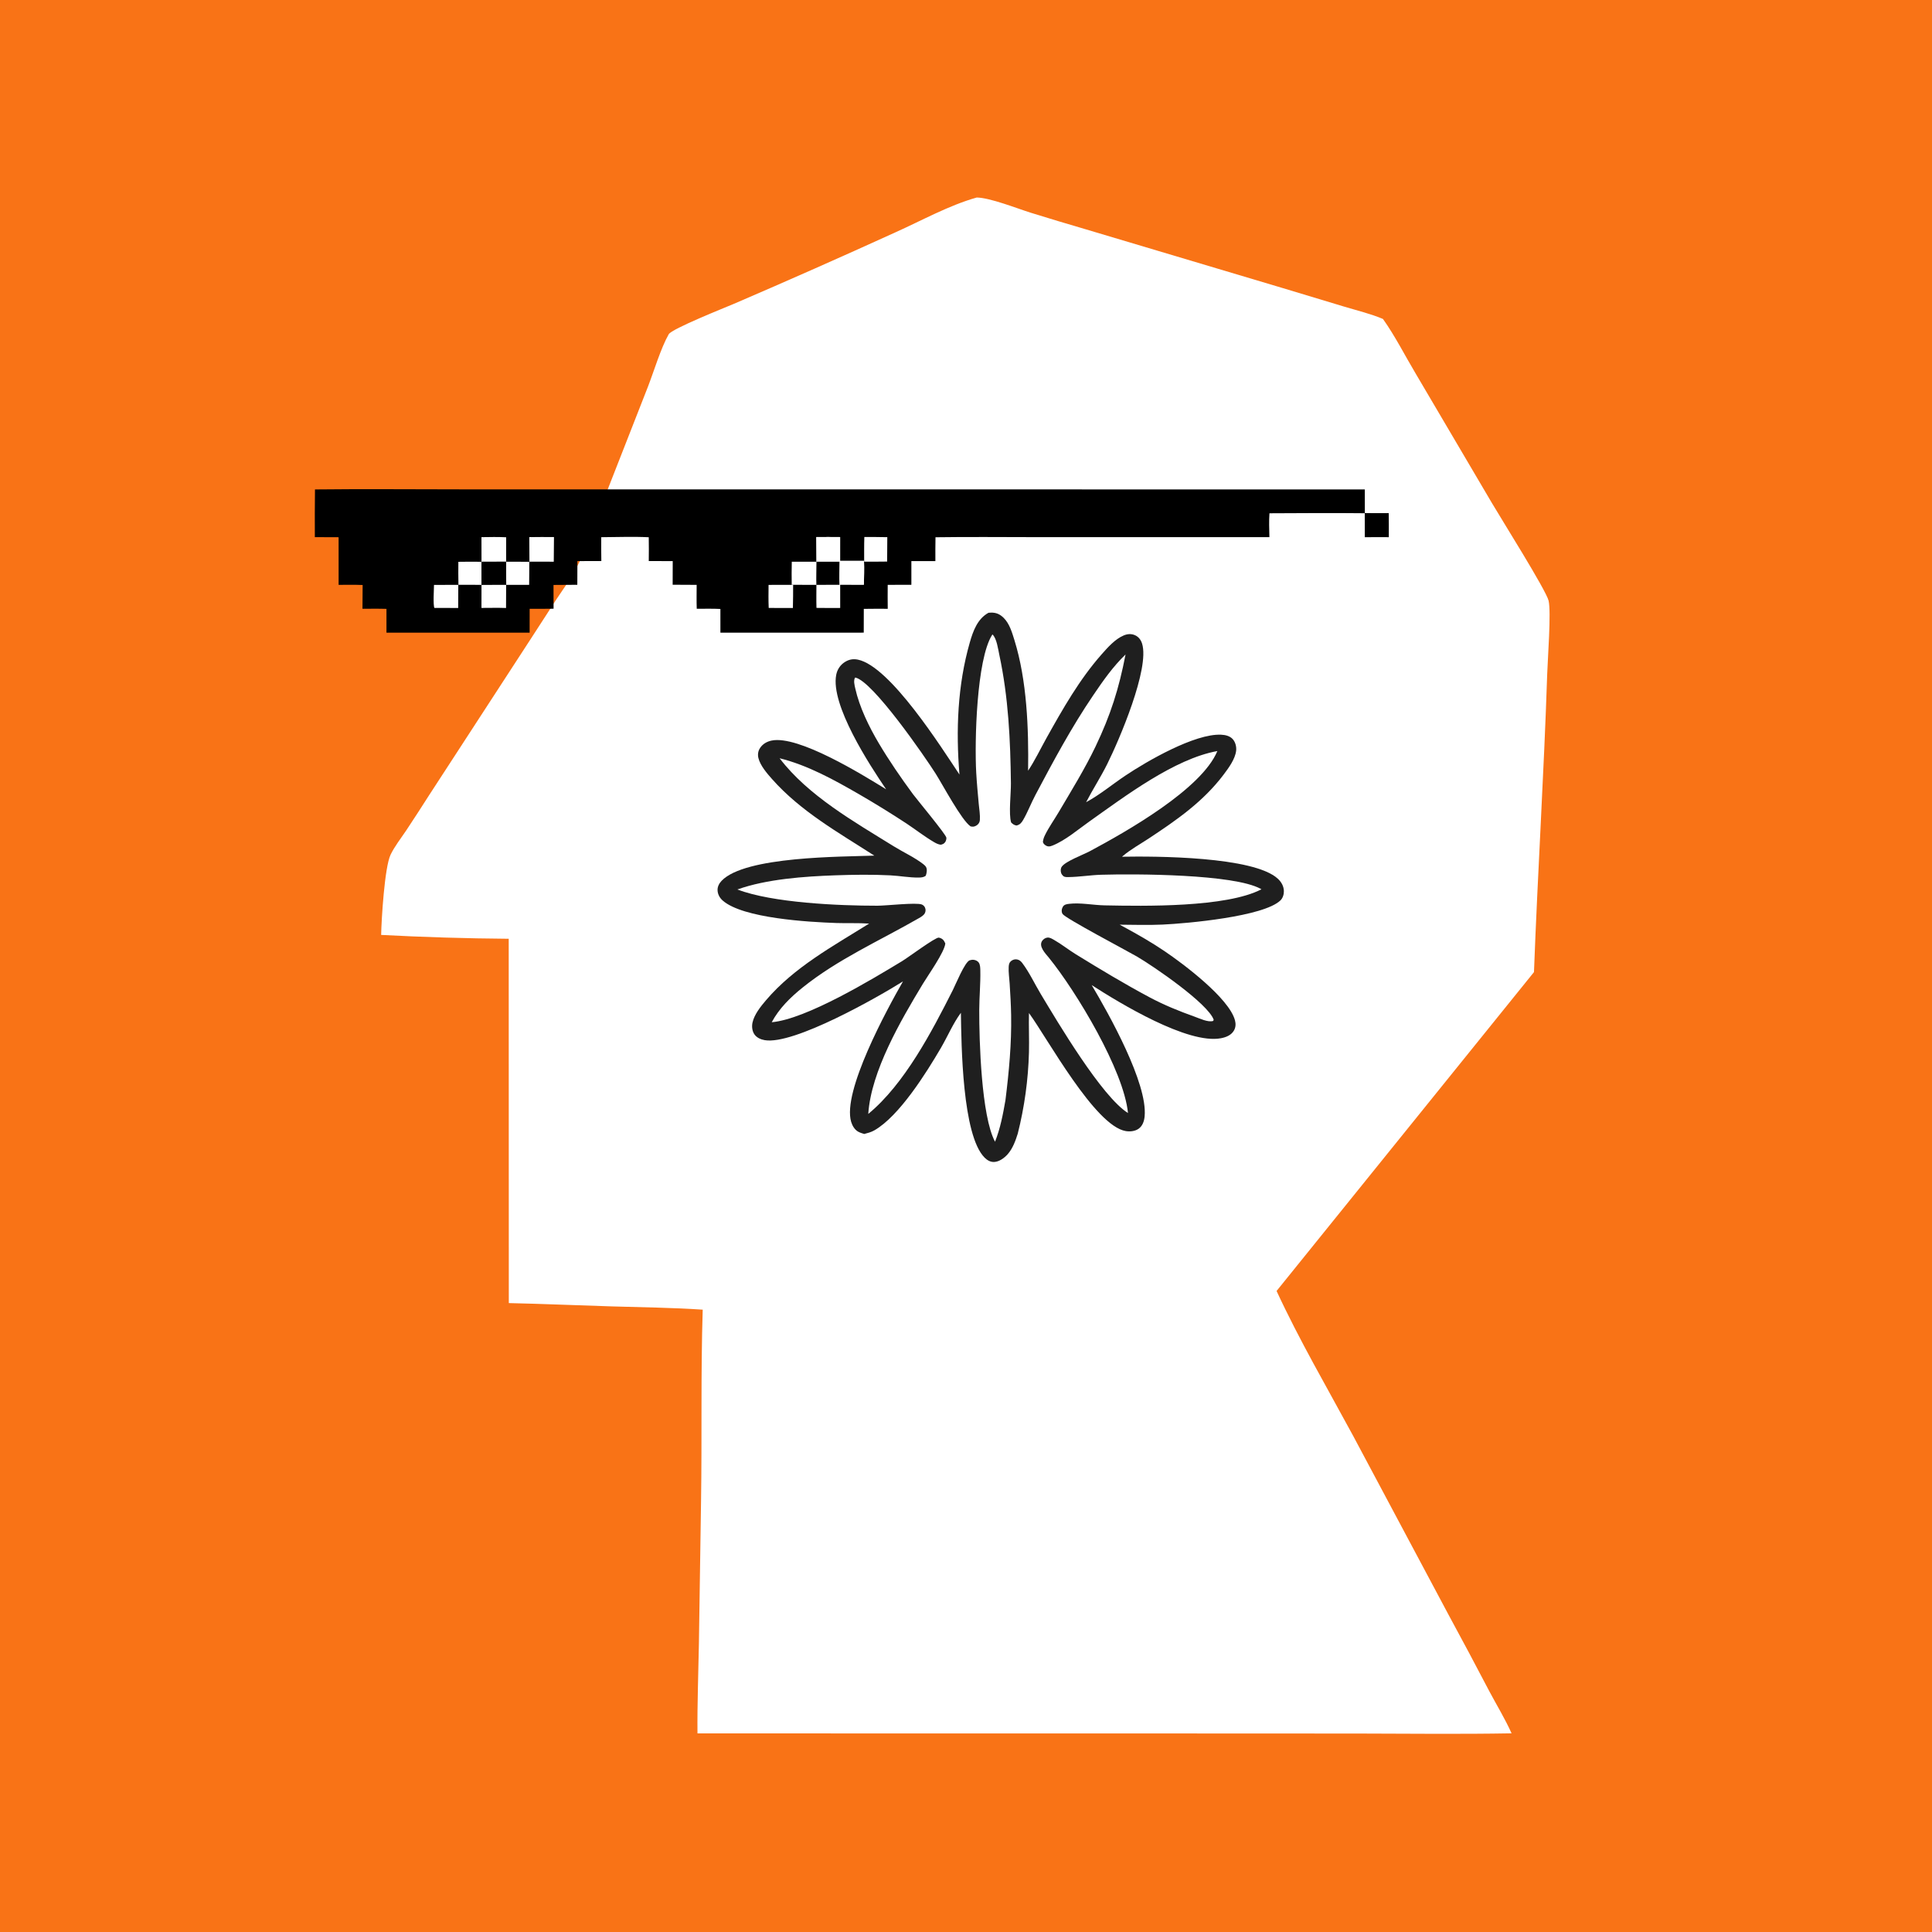
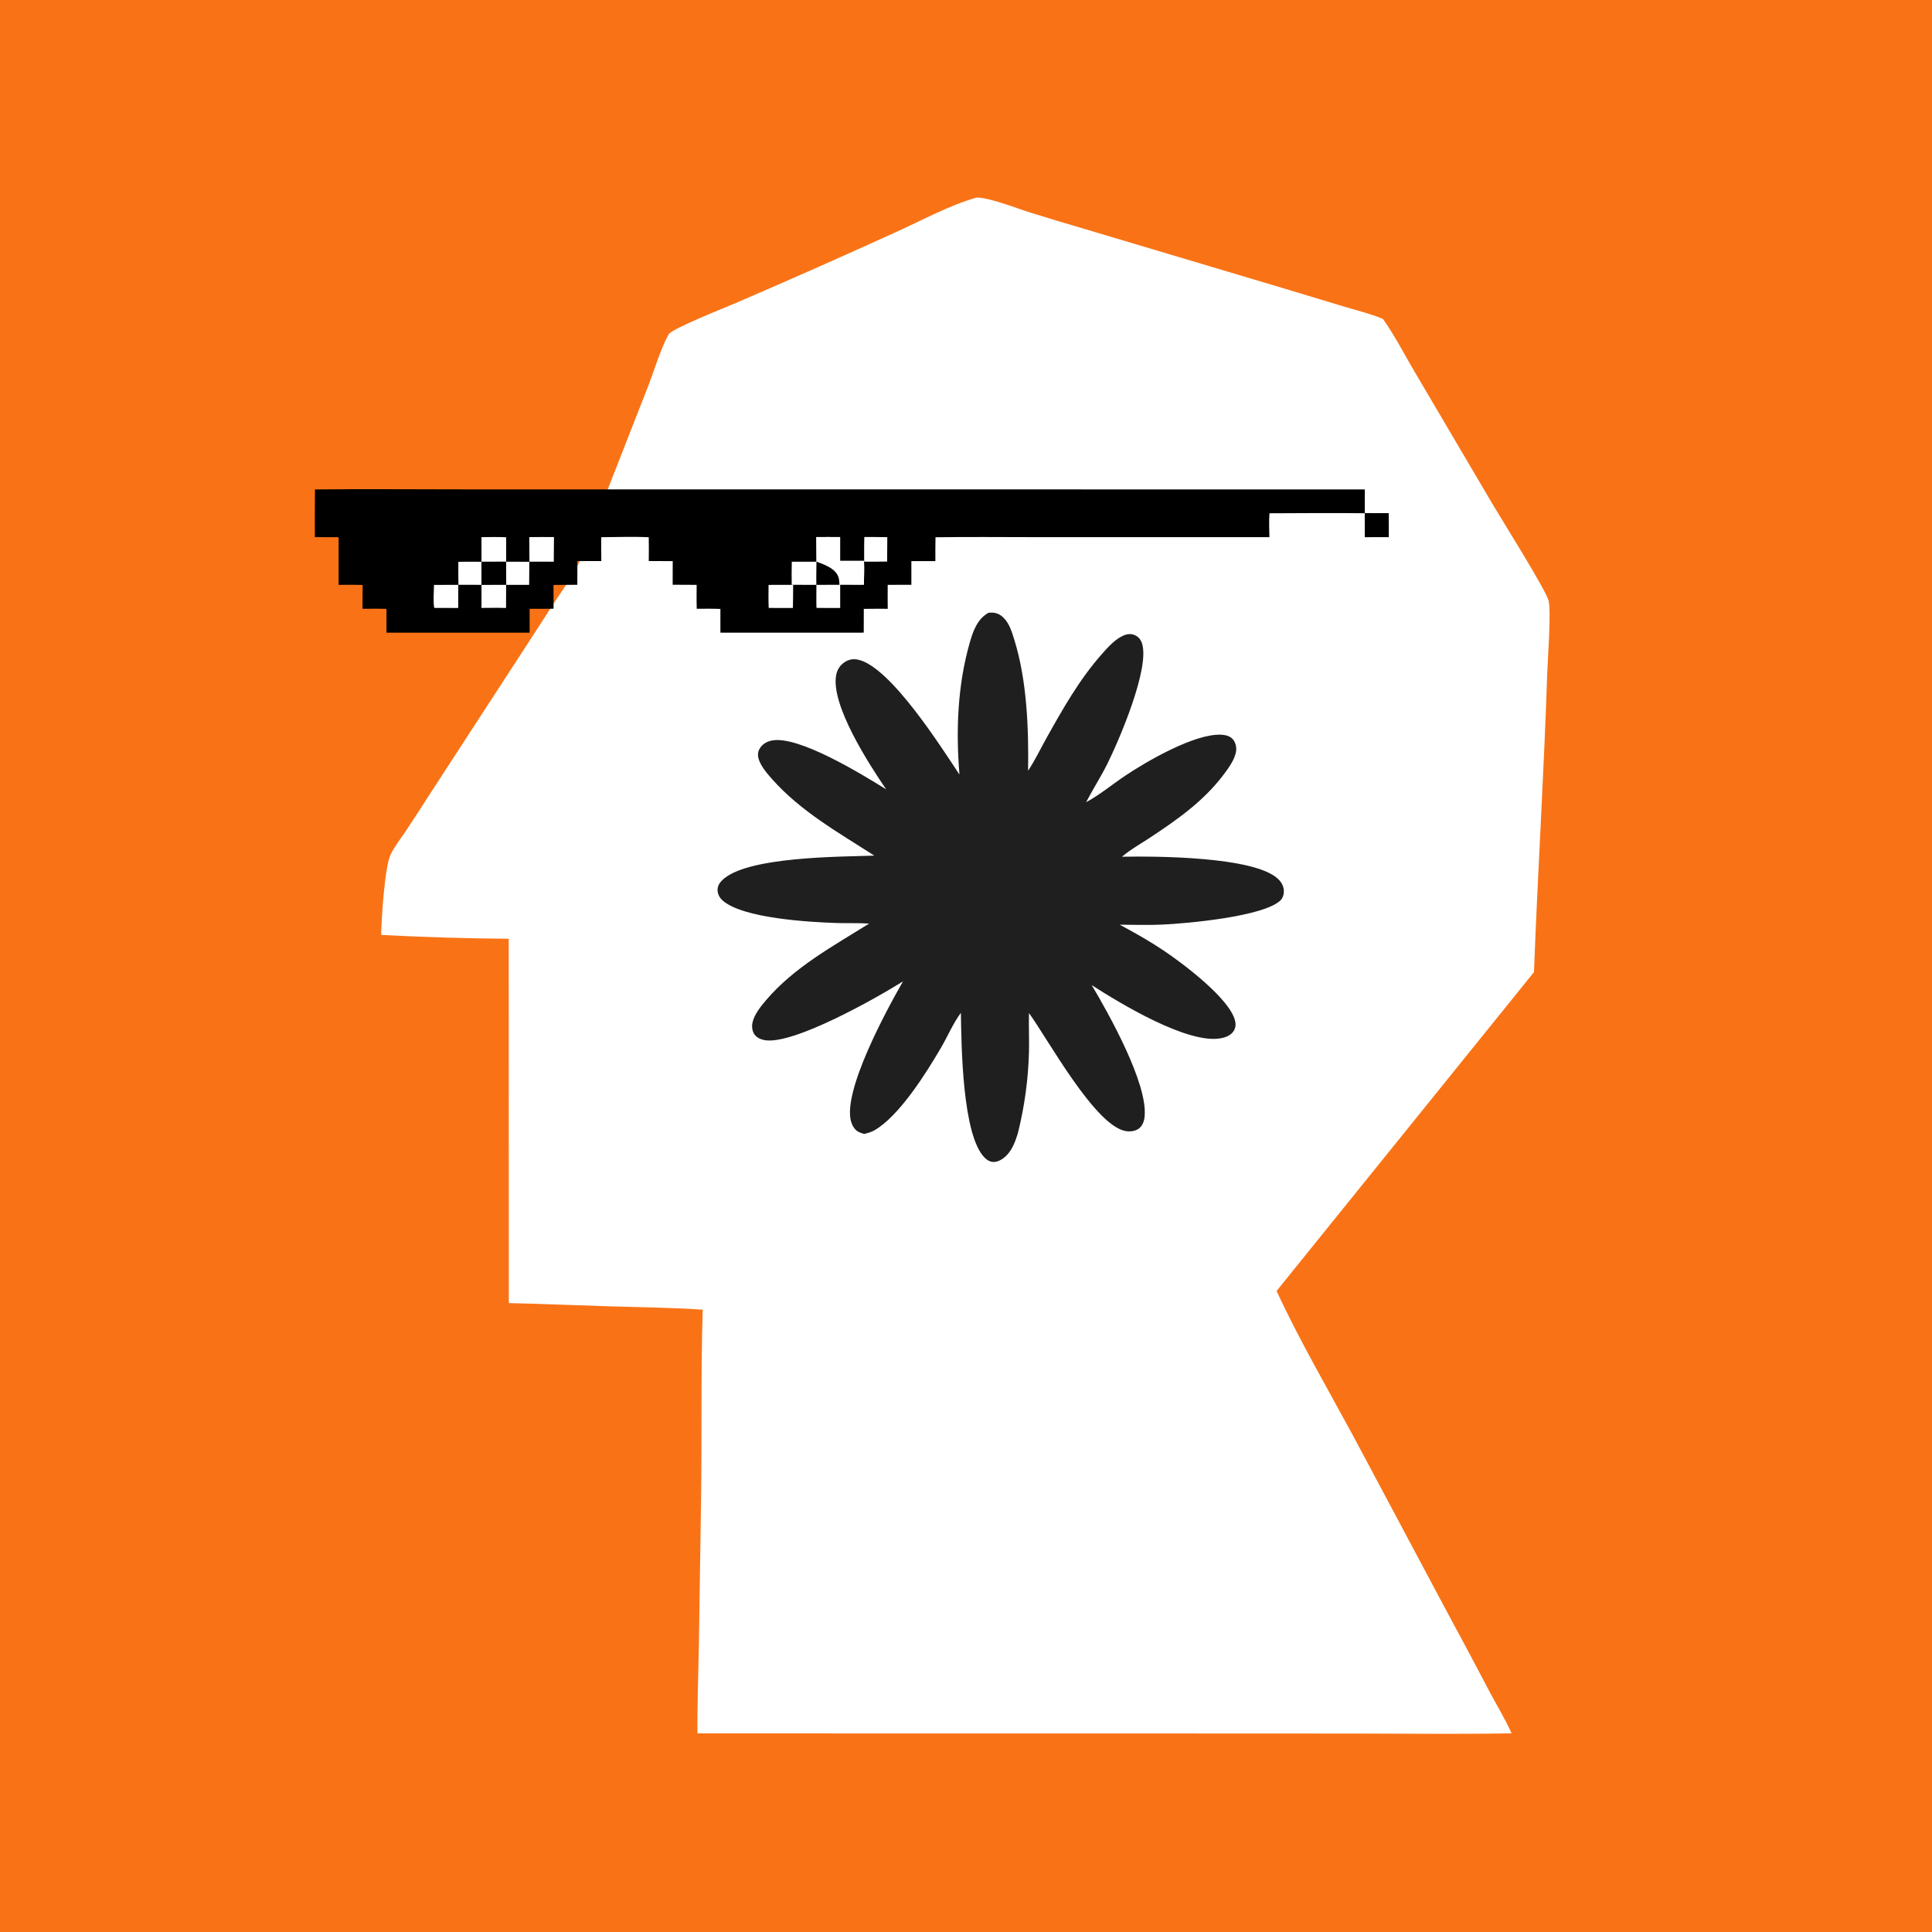
<svg xmlns="http://www.w3.org/2000/svg" width="1252" height="1252" viewBox="0 0 1252 1252" fill="none">
  <rect x="0" y="0" width="1252" height="1252" fill="#808080" stroke="none" />
  <g clip-path="url(#clip0_124_2)">
    <rect width="1252" height="1252" fill="white" />
    <path d="M0 0H1252V1252H0V0Z" fill="#F97316" />
    <path d="M632.963 128C641.705 128.146 659.05 135.077 668.145 137.915C679.762 141.522 691.407 145.031 703.083 148.44L831.411 186.729L871.347 198.783C879.612 201.266 888.244 203.342 896.194 206.686C904.033 217.674 910.495 230.53 917.45 242.164L966.808 325.976C972.733 336.077 1001.91 382.464 1003.53 389.24C1005.28 396.565 1002.95 427.111 1002.63 436.934C1000.53 501.316 996.467 565.589 994.069 629.95L827.262 836.594C842.046 868.538 860.037 899.326 876.778 930.28L938.467 1045.97C947.51 1062.62 956.422 1079.34 965.204 1096.13C969.984 1105.12 975.4 1113.96 979.545 1123.26C946.4 1123.84 913.15 1123.46 879.994 1123.39L764.197 1123.34L451.988 1123.3C451.813 1103.95 452.574 1084.43 452.916 1065.07L454.304 972.599C454.946 931.353 454.081 889.915 455.383 848.706C435.834 847.387 416.014 847.178 396.417 846.586C374.193 845.915 351.952 844.925 329.727 844.444L329.665 608.355C302.094 608.143 274.533 607.31 247 605.861C247.192 595.57 249.257 561.94 253.083 553.939C255.696 548.475 259.864 543.204 263.241 538.159C268.278 530.631 273.12 523.017 278.018 515.401L343.2 415.183L360.428 388.596C364.821 381.96 369.695 375.343 373.409 368.313C379.257 357.246 384.453 341.027 389.158 329.041L419.869 250.647C423.8 240.514 428.187 225.712 433.35 216.604C435.371 213.036 470.015 199.28 475.445 196.952C510.458 181.906 545.309 166.484 579.99 150.688C597.185 142.998 614.892 133.073 632.963 128Z" fill="white" />
    <path d="M204.121 317.176C235.609 316.812 267.133 317.126 298.623 317.125L884.439 317.17L884.447 332.503L899.931 332.545C900.051 337.727 899.976 342.926 899.984 348.111C894.796 348.062 889.608 348.071 884.42 348.136L884.408 332.597C863.835 332.371 843.222 332.532 822.648 332.624C822.282 337.715 822.516 342.97 822.615 348.077L671.793 348.092C649.949 348.09 628.07 347.84 606.23 348.164C606.093 353.303 606.17 358.462 606.155 363.603L590.597 363.609V378.955L575.262 379.004C575.21 384.175 575.217 389.347 575.28 394.518C570.11 394.481 564.94 394.499 559.77 394.57L559.732 409.971L466.848 409.99L466.843 394.622C461.76 394.363 456.604 394.521 451.513 394.506C451.333 389.352 451.455 384.166 451.458 379.009L435.907 378.929L435.949 363.624L420.429 363.568C420.501 358.431 420.498 353.294 420.417 348.156C410.25 347.642 399.808 348.081 389.621 348.122C389.583 353.278 389.605 358.435 389.684 363.59L374.179 363.601L374.122 378.965C368.979 378.951 363.836 378.984 358.694 379.065C358.658 384.2 358.67 389.335 358.733 394.47C353.572 394.582 348.393 394.514 343.231 394.529L343.215 410L250.441 409.993L250.447 394.568C245.275 394.396 240.067 394.51 234.892 394.502C234.955 389.367 234.991 384.232 234.998 379.095C229.825 378.879 224.616 378.999 219.437 379.001L219.428 348.142L204.03 348.083C203.97 337.781 204 327.478 204.121 317.176Z" fill="black" />
    <path d="M312.292 348.093C317.427 348.016 322.58 347.901 327.71 348.16L327.704 363.338L343 363.39C342.971 368.451 342.994 373.52 342.905 378.581L327.733 378.576L327.669 394C322.566 393.809 317.414 393.955 312.307 393.956L312.33 378.617L297.086 378.575C296.934 373.53 297.029 368.465 297.034 363.418C302.125 363.279 307.228 363.37 312.321 363.393L312.292 348.093Z" fill="black" />
    <path d="M312.024 379.04L328 379L327.934 394C322.641 393.814 317.297 393.956 312 393.958L312.024 379.04Z" fill="white" />
    <path d="M312 348.097C317.329 348.017 322.676 347.897 328 348.166L327.994 363.943L312.03 364L312 348.097Z" fill="white" />
    <path d="M297.033 364.074C302.015 363.938 307.008 364.027 311.992 364.049L312 379L297.084 378.958C296.936 374.004 297.028 369.03 297.033 364.074Z" fill="white" />
    <path d="M328.029 364L343 364.051C342.972 369.032 342.994 374.019 342.907 379L328.057 378.995C327.942 374.009 328.037 368.99 328.029 364Z" fill="white" />
    <path d="M529.015 348.028C534.167 348.02 539.324 347.97 544.477 348.027L544.468 363.373L559.912 363.39C560.115 368.455 559.914 373.556 559.838 378.623L544.466 378.601L544.476 393.978C539.351 394.017 534.226 394.005 529.1 393.939C528.943 388.848 529.065 383.724 529.065 378.629C528.9 373.57 529.098 368.449 529.126 363.384C529.058 358.266 529.02 353.147 529.015 348.028Z" fill="white" />
    <path d="M529 348.029C533.998 348.02 539.001 347.969 544 348.028L543.991 363.989L529.108 364C529.041 358.676 529.005 353.353 529 348.029Z" fill="white" />
    <path d="M544.117 364L559.91 364.017C560.117 368.998 559.913 374.016 559.834 379L544.116 378.979C543.865 374.021 544.097 368.967 544.117 364Z" fill="white" />
-     <path d="M529.122 364.011L544 364C543.981 368.965 543.761 374.017 543.999 378.973L529.063 379C528.903 374.025 529.095 368.99 529.122 364.011Z" fill="black" />
+     <path d="M529.122 364.011C543.981 368.965 543.761 374.017 543.999 378.973L529.063 379C528.903 374.025 529.095 368.99 529.122 364.011Z" fill="black" />
    <path d="M343.002 348.067C348.335 347.989 353.668 347.979 359 348.038L358.863 364L343.095 363.991C343.023 358.683 342.992 353.375 343.002 348.067Z" fill="white" />
    <path d="M498.056 379.026L513.985 379C514.05 383.995 513.889 389.006 513.822 394C508.597 393.945 503.372 393.937 498.147 393.973C497.912 388.996 498.021 384.006 498.056 379.026Z" fill="white" />
    <path d="M513.1 364.005L529 364C528.971 368.983 528.768 374.022 528.937 379L513.053 378.981C512.969 373.99 512.984 368.996 513.1 364.005Z" fill="white" />
    <path d="M560.12 348C565.075 348.024 570.048 347.952 575 348.107L574.897 363.917C569.934 363.945 564.965 364.039 560.003 363.982C560.026 358.663 559.934 353.314 560.12 348Z" fill="white" />
    <path d="M281.242 379.042L297 379L296.924 393.99C291.784 394.011 286.644 393.999 281.505 393.957C280.574 392.183 281.208 381.71 281.242 379.042Z" fill="white" />
    <path d="M640.582 397.095C641.065 397.059 641.55 397.03 642.035 397.01C645.459 396.879 647.974 397.992 650.394 400.379C654.215 404.148 655.839 409.852 657.382 414.82C665.516 441.023 666.644 472.141 666.238 499.442C670.667 492.802 674.239 485.304 678.133 478.325C688.688 459.408 699.518 440.299 713.953 423.958C717.851 419.547 722.602 414.159 728.164 411.799C730.614 410.76 733.139 410.558 735.6 411.676C737.912 412.727 739.364 414.715 740.109 417.079C745.179 433.172 725.246 479.651 717.455 495.266C713.264 503.666 708.149 511.525 703.839 519.851C712.675 515.092 720.903 508.225 729.265 502.632C743.574 493.061 774.23 475.376 791.261 476.107C794.126 476.23 797.173 476.925 799.065 479.229C800.651 481.161 801.327 483.977 801.064 486.431C800.476 491.887 796.153 497.714 792.929 501.993C779.816 519.402 762.668 531.318 744.659 543.211C739.026 546.932 732.558 550.51 727.466 554.868C727.344 554.973 727.223 555.082 727.102 555.188C748.477 554.798 812.483 554.931 828.115 569.475C830.447 571.645 831.926 574.316 831.998 577.522C832.045 579.582 831.301 582.01 829.78 583.478C818.884 594.01 769.111 598.442 753.355 599.163C744.145 599.586 734.823 599.277 725.603 599.224C726.443 599.67 727.28 600.121 728.115 600.576C737.033 605.415 746.119 610.606 754.523 616.284C766.886 624.637 796.462 646.814 800.311 661.216C800.926 663.52 800.814 665.876 799.555 667.955C797.771 670.901 794.498 672.186 791.228 672.81C769.751 676.91 725.656 650.102 707.448 638.368C718.63 657.138 743.787 702.058 741.762 723.42C741.479 726.408 740.514 729.491 737.992 731.365C735.672 733.09 732.335 733.443 729.543 732.977C709.557 729.647 678.698 672.733 666.802 656.477C666.595 665.003 667.019 673.545 666.799 682.075C666.313 699.812 663.877 717.443 659.533 734.658C658.077 739.284 656.245 744.352 652.959 748.029C650.834 750.408 647.495 752.9 644.151 752.997C641.741 753.068 639.69 751.828 638.047 750.179C623.534 735.615 623.031 677.215 622.688 656.326C617.616 663.181 614.069 671.683 609.736 679.085C600.28 695.241 582.745 723.303 566.586 732.52C564.543 733.685 562.311 734.257 560.052 734.852C558.765 734.465 557.46 734.07 556.27 733.437C553.851 732.153 552.321 729.496 551.569 726.964C545.743 707.344 574.694 654.242 585.162 635.972C569.273 645.986 514.313 677.348 495.505 674.046C492.937 673.595 490.328 672.429 488.837 670.225C487.405 668.108 487.108 665.163 487.633 662.713C488.77 657.412 492.994 652.167 496.455 648.116C514.693 626.759 539.676 613.219 563.225 598.521C556.216 598.022 549.062 598.383 542.027 598.141C524.148 597.526 481.477 595.131 468.334 583.582C466.364 581.849 465.051 579.457 465.001 576.805C464.958 574.475 466.058 572.426 467.645 570.767C482.94 554.787 545.587 555.271 566.576 554.467C543.186 539.407 518.927 525.863 500.277 504.824C497.007 501.135 492.695 496.13 491.485 491.284C490.923 489.025 491.229 486.766 492.497 484.79C494.197 482.139 496.927 480.557 499.99 479.918C517.336 476.297 558.805 501.966 574.245 511.496C563.428 495.611 538.114 456.825 541.89 437.339C542.551 433.931 544.422 431.008 547.366 429.094C550.044 427.353 552.795 426.814 555.932 427.46C576.927 431.789 610.188 484.604 621.763 501.929C619.391 473.424 620.515 444.013 628.462 416.339C630.596 408.91 633.408 401.038 640.582 397.095Z" fill="#1F1F1F" />
-     <path d="M643.141 411.137C645.915 413.658 646.825 420.784 647.589 424.347C653.482 451.836 654.781 479.582 655.106 507.614C655.182 514.085 653.57 527.522 655.241 532.973C656.409 534.082 657.059 534.668 658.727 534.964C660.905 534.45 661.907 533.28 662.991 531.431C665.966 526.356 668.161 520.508 670.946 515.249C682.67 493.12 694.283 471.441 708.378 450.665C714.803 441.196 721.089 432.13 729.391 424.124C725.1 446.31 719.759 463.195 709.997 483.661C703.051 498.223 694.211 512.509 685.993 526.426C683.141 531.255 679.655 536.143 677.203 541.144C676.465 542.65 676.024 543.927 675.832 545.586C676.092 546.577 676.555 547.087 677.391 547.694C679.004 548.865 680.404 548.616 682.105 547.932C690.466 544.567 698.6 537.549 705.95 532.35C728.827 516.169 761.021 491.721 788.885 486.705C778.665 511.422 729.872 538.949 706.373 551.543C701.95 553.913 690.66 558.06 688.114 561.566C687.28 562.715 687.222 564.306 687.627 565.62C687.869 566.408 688.32 567.043 688.923 567.605C689.861 568.48 691.204 568.391 692.404 568.377C699.445 568.299 706.566 567.081 713.654 566.869C735.679 566.214 799.589 566.398 816.918 575.974C817.099 576.073 817.278 576.178 817.457 576.279C794.792 588.142 741.492 587.218 715.791 586.703C708.36 586.554 700.067 584.822 692.791 585.718C691.203 585.914 689.637 586.135 688.758 587.625C687.945 589.005 687.701 590.897 688.595 592.287C690.435 595.145 730.256 616.075 736.705 619.829C747.617 626.182 782.851 650.339 786.523 660.849L786.149 661.603C782.9 662.678 777.269 659.94 774.033 658.788C763.983 655.213 754.332 651.28 744.914 646.26C728.704 637.621 712.773 628.007 697.14 618.383C692.341 615.429 687.876 611.815 682.98 609.049C681.69 608.321 680.246 607.393 678.689 607.594C677.415 607.759 676.25 608.538 675.484 609.534C672.705 613.148 677.538 617.948 679.752 620.678C697.453 642.505 728.258 693.599 730.972 721.284C713.927 710.634 685.257 662.14 674.396 644.067C670.486 637.562 667.037 630.084 662.452 624.049C661.66 623.006 660.718 622.14 659.4 621.819C658.119 621.494 656.76 621.729 655.667 622.465C654.088 623.522 653.766 624.771 653.668 626.536C653.476 630.038 654.056 633.767 654.281 637.276C654.719 644.095 655.12 650.996 655.246 657.826C655.584 676.227 653.835 694.746 651.561 712.987C649.948 722.169 648.27 731.15 644.82 739.869C635.894 723.372 634.522 673.909 634.583 654.57C634.609 646.008 635.467 637.377 635.279 628.845C635.243 627.267 635.213 625.195 634.299 623.825C633.607 622.787 632.295 622.166 631.079 622.01C630.159 621.892 629.256 622.017 628.38 622.312C625.233 623.374 619.205 638.151 617.474 641.58C603.923 668.405 586.127 702.541 562.668 721.862C564.478 694.165 583.792 661.175 598.041 637.569C601.515 631.813 612.071 617.015 612.598 611.394C612.129 610.41 611.754 609.525 610.913 608.782C610.269 608.214 609.204 607.721 608.337 607.616C606.128 607.348 588.532 620.458 584.626 622.825C565.146 634.63 522.441 660.487 500.106 662.441C504.929 653.458 512.13 646.396 520.046 640.02C542.889 621.623 570.043 609.627 595.32 595.087C596.807 594.232 598.669 593.239 599.399 591.627C599.941 590.431 599.932 589.243 599.385 588.049C598.989 587.184 598.221 586.479 597.354 586.141C593.678 584.711 574.425 586.931 568.572 586.936C543.901 586.954 500.546 585.113 477.852 576.408C496.772 569.65 521.302 567.937 541.324 567.232C553.107 566.817 565.225 566.652 577.002 567.258C583.112 567.573 589.345 568.777 595.448 568.685C597.076 568.661 598.353 568.523 599.769 567.668C600.223 566.808 600.4 566.036 600.52 565.082C600.83 562.642 600.235 561.471 598.326 559.995C592.566 555.54 585.38 552.28 579.165 548.425C553.556 532.539 523.664 515.624 505.206 491.373C523.389 495.865 540.571 505.385 556.66 514.673C567.079 520.706 577.324 527.027 587.385 533.626C593.323 537.567 599.108 542.099 605.247 545.698C606.682 546.541 608.001 547.21 609.664 547.416C611.013 547.061 611.792 546.797 612.591 545.597C613.046 544.916 613.371 543.643 613.279 542.841C613.038 540.725 594.023 517.881 591.666 514.684C583.869 504.115 576.229 492.991 569.525 481.709C563.147 470.974 556.94 458.251 554.228 446.075C553.757 443.957 552.949 440.936 554.162 439.054C565.463 441.105 599.523 490.613 606.322 501.33C610.873 508.502 623.145 531.645 628.984 535.535C629.748 535.669 630.459 535.812 631.228 535.61C633.253 535.08 634.836 533.535 634.983 531.415C635.219 528.026 634.579 524.432 634.268 521.048C633.651 514.293 633.009 507.519 632.625 500.746C631.493 480.794 632.808 427.42 642.903 411.493C642.979 411.373 643.061 411.256 643.141 411.137Z" fill="white" />
  </g>
  <defs>
    <clipPath id="clip0_124_2">
      <rect width="1252" height="1252" fill="white" />
    </clipPath>
  </defs>
</svg>